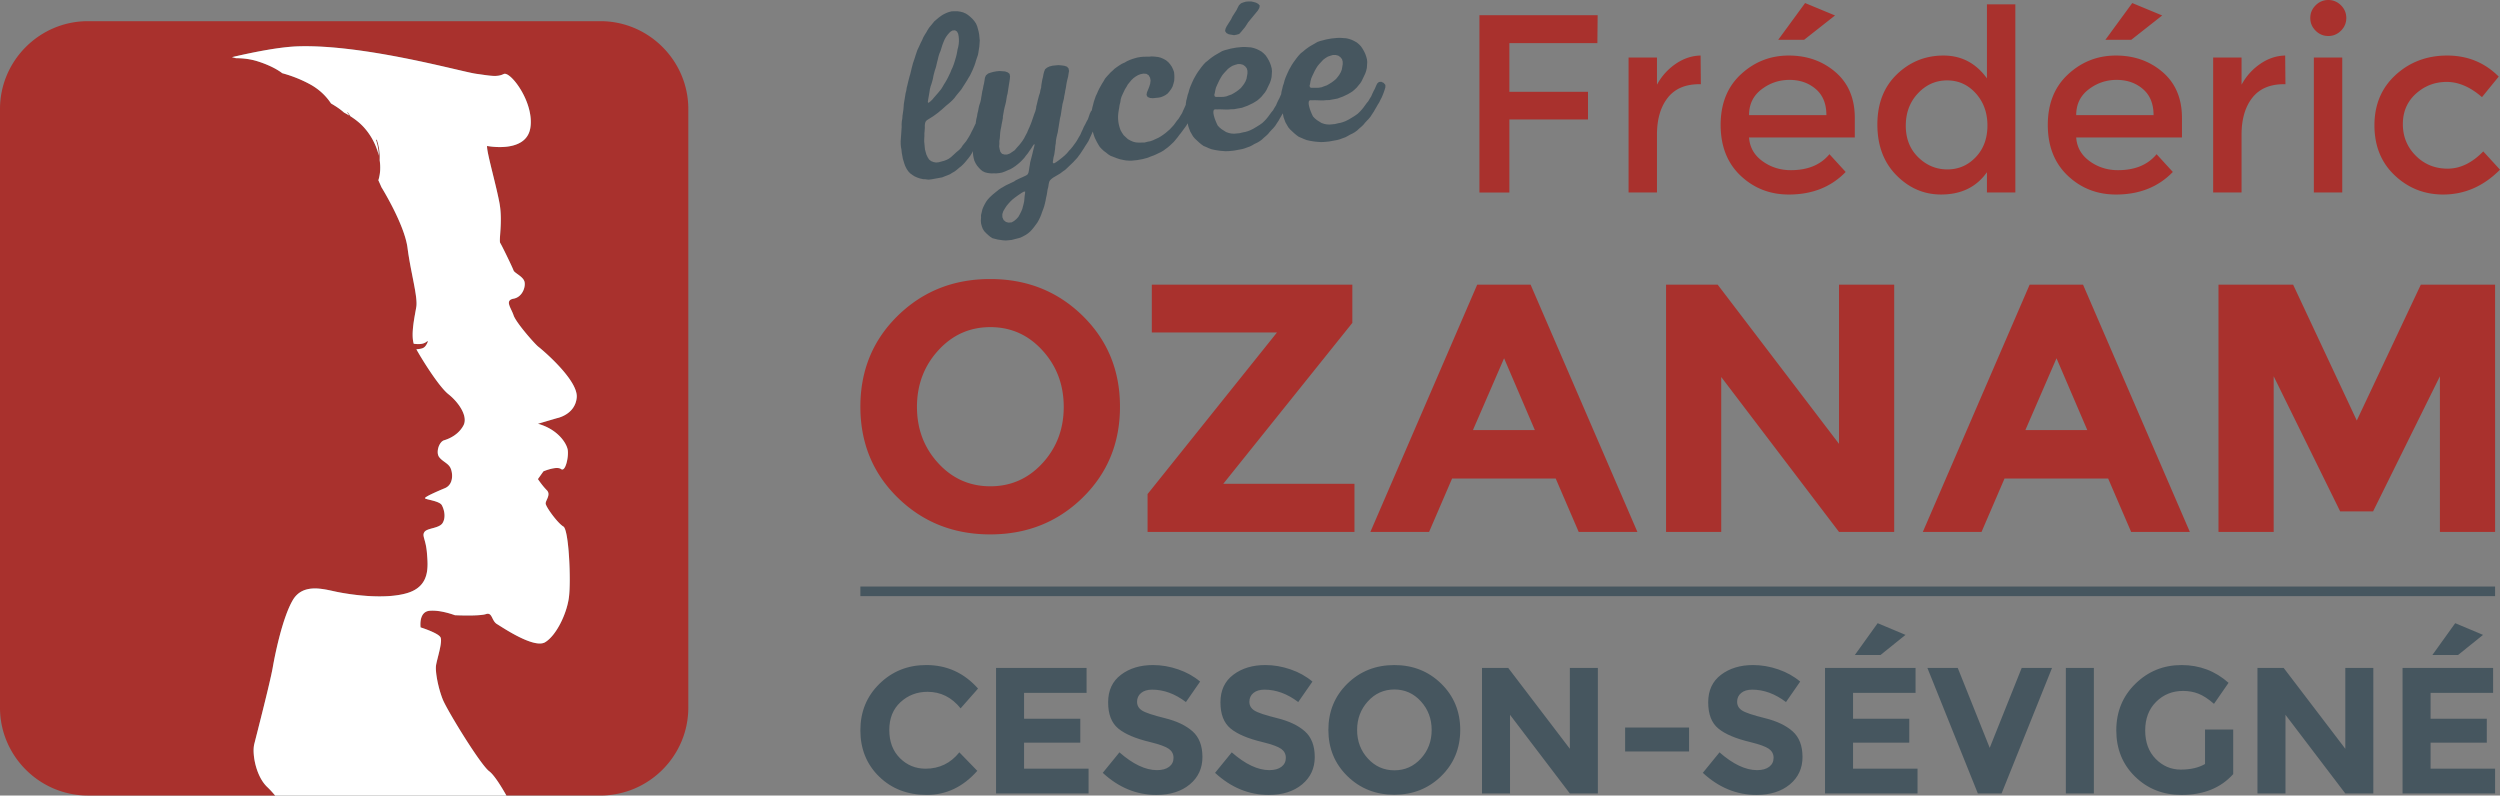
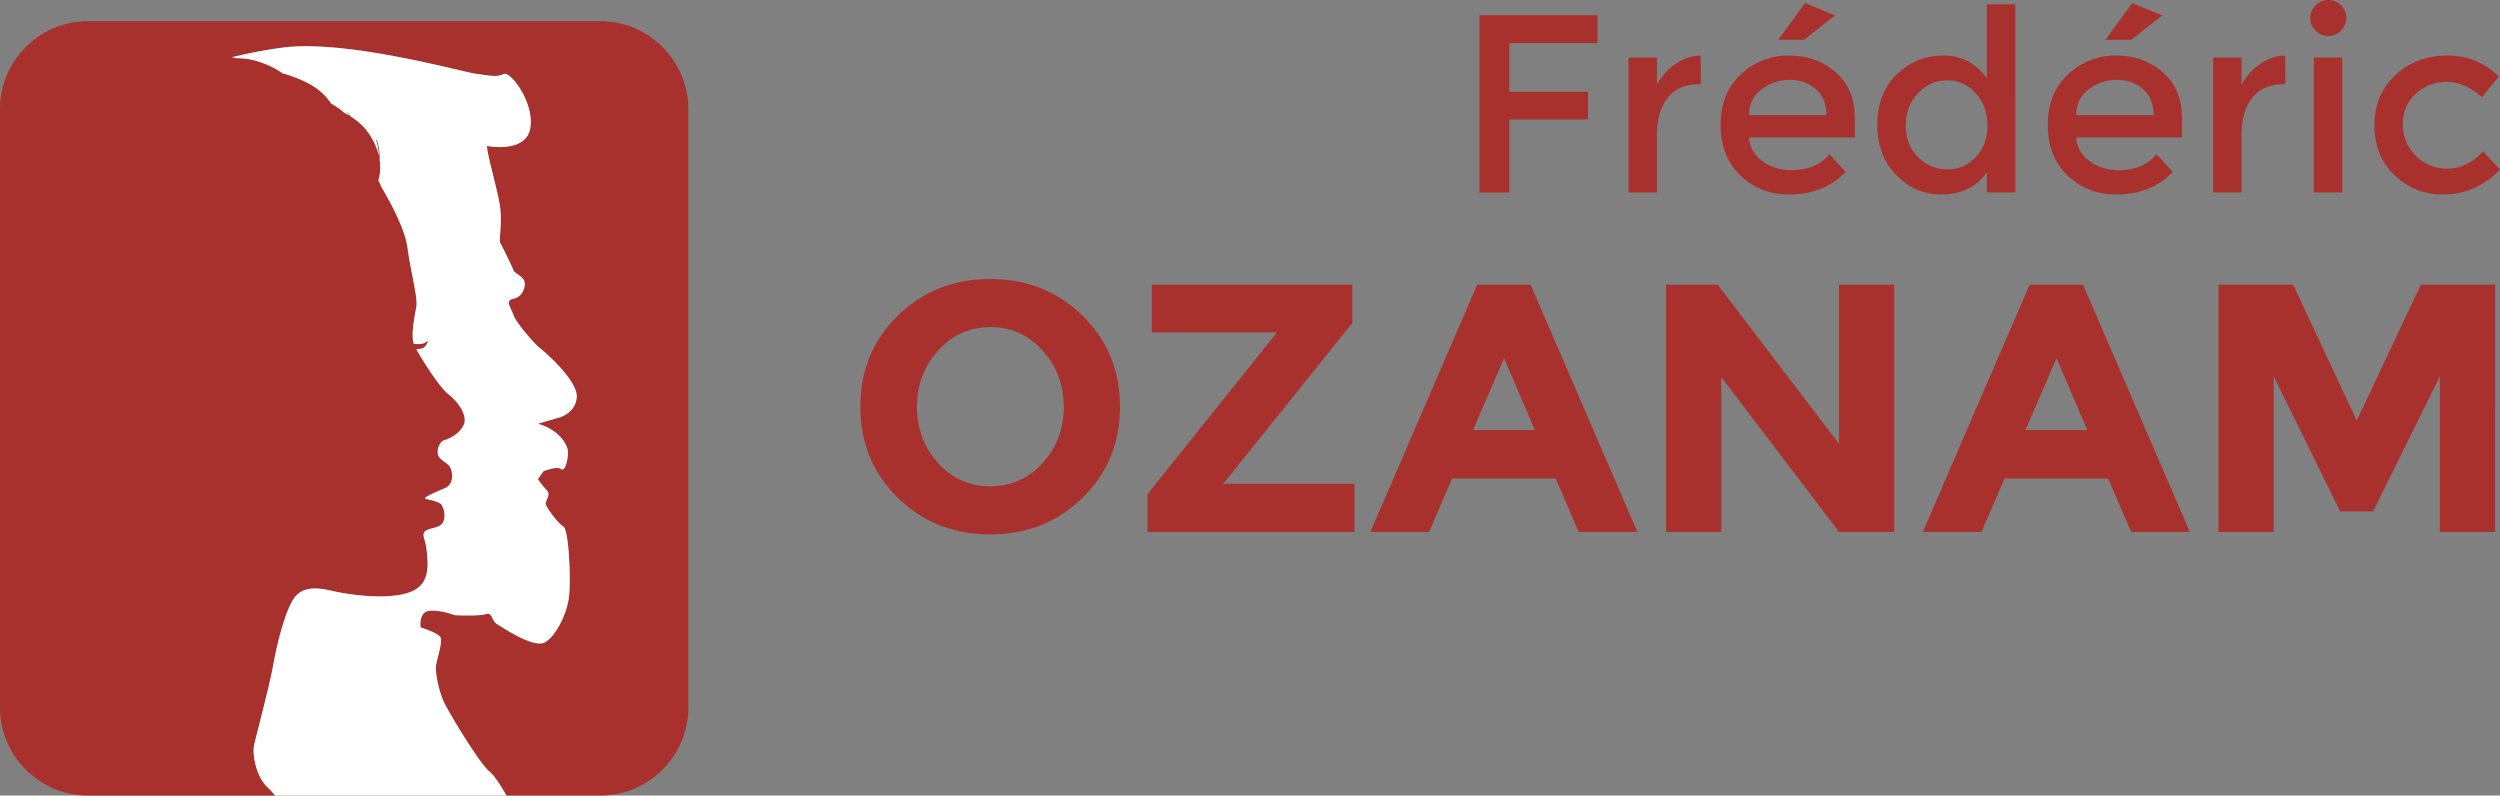
<svg xmlns="http://www.w3.org/2000/svg" viewBox="0 0 754.238 240">
  <rect x="0" y="0" width="754.238" height="240" fill="#808080" stroke="none" />
-   <path d="M279.838 208.716c3.977 0 7.3 1.661 9.973 4.989l5.258-5.964c-4.194-4.734-9.395-7.102-15.608-7.102-5.567 0-10.27 1.878-14.115 5.639-3.854 3.755-5.775 8.443-5.775 14.063s1.888 10.265 5.662 13.955c3.775 3.68 8.58 5.526 14.417 5.526 5.836 0 10.9-2.42 15.202-7.263l-5.422-5.582c-2.636 3.29-6.034 4.933-10.185 4.933-3.036 0-5.62-1.064-7.752-3.196-2.132-2.132-3.196-4.96-3.196-8.481 0-3.526 1.13-6.321 3.39-8.402 2.254-2.075 4.974-3.115 8.151-3.115zm29.119 15.338h16.962v-7.211h-16.962v-7.804h18.86v-7.53h-27.318v37.879h27.915v-7.48h-19.457v-7.854zm76.347-7.398c-3.596-.89-5.888-1.657-6.88-2.306-.999-.65-1.493-1.525-1.493-2.626 0-1.106.405-1.987 1.22-2.655.813-.673 1.92-1.007 3.331-1.007 3.507 0 6.9 1.247 10.19 3.742l4.283-6.175c-1.882-1.591-4.085-2.82-6.617-3.686-2.528-.87-5.055-1.303-7.587-1.303-3.864 0-7.088.979-9.668 2.927-2.588 1.953-3.878 4.726-3.878 8.317 0 3.596 1.021 6.231 3.064 7.911 2.038 1.685 5.262 3.05 9.672 4.095 2.782.687 4.641 1.365 5.582 2.033.937.669 1.407 1.568 1.407 2.707 0 1.139-.442 2.042-1.327 2.71-.885.67-2.103 1.003-3.657 1.003-3.469 0-7.243-1.788-11.328-5.365l-5.037 6.18c4.801 4.443 10.204 6.664 16.2 6.664 4.156 0 7.508-1.059 10.054-3.172 2.546-2.109 3.821-4.867 3.821-8.265 0-3.393-.993-5.977-2.979-7.747-1.99-1.77-4.782-3.097-8.373-3.982zm35.35-16.014c-5.6 0-10.317 1.869-14.148 5.606-3.826 3.742-5.742 8.392-5.742 13.96 0 5.558 1.916 10.208 5.742 13.95 3.831 3.737 8.547 5.61 14.148 5.61 5.601 0 10.317-1.873 14.144-5.61 3.826-3.742 5.746-8.392 5.746-13.95 0-5.568-1.92-10.218-5.746-13.96-3.827-3.737-8.543-5.606-14.144-5.606zm8.02 28.207c-2.17 2.368-4.833 3.549-7.992 3.549-3.162 0-5.826-1.181-7.996-3.549-2.165-2.367-3.252-5.238-3.252-8.618s1.087-6.26 3.252-8.641c2.17-2.386 4.834-3.577 7.996-3.577 3.159 0 5.823 1.19 7.992 3.577 2.17 2.382 3.252 5.262 3.252 8.641s-1.082 6.25-3.252 8.618zm-77.255-12.193c-3.595-.89-5.888-1.657-6.885-2.306-.994-.65-1.488-1.525-1.488-2.626 0-1.106.405-1.987 1.22-2.655.814-.673 1.92-1.007 3.332-1.007 3.506 0 6.9 1.247 10.19 3.742l4.282-6.175c-1.882-1.591-4.085-2.82-6.617-3.686-2.527-.87-5.055-1.303-7.587-1.303-3.864 0-7.088.979-9.667 2.927-2.59 1.953-3.879 4.726-3.879 8.317 0 3.596 1.021 6.231 3.064 7.911 2.038 1.685 5.262 3.05 9.672 4.095 2.782.687 4.641 1.365 5.583 2.033.936.669 1.407 1.568 1.407 2.707 0 1.139-.443 2.042-1.328 2.71-.884.67-2.103 1.003-3.657 1.003-3.468 0-7.243-1.788-11.328-5.365l-5.036 6.18c4.8 4.443 10.203 6.664 16.2 6.664 4.155 0 7.507-1.059 10.053-3.172 2.546-2.109 3.822-4.867 3.822-8.265 0-3.393-.993-5.977-2.98-7.747-1.99-1.77-4.782-3.097-8.373-3.982zm122.197 9.243l-18.59-24.39h-7.913v37.879h8.453v-23.736l18.05 23.736h8.453v-37.88h-8.453v24.39zm16.675.807h19.292V219.5h-19.292v7.206zm42.167-10.05c-3.596-.89-5.888-1.657-6.881-2.306-.998-.65-1.492-1.525-1.492-2.626 0-1.106.404-1.987 1.219-2.655.814-.673 1.92-1.007 3.332-1.007 3.506 0 6.9 1.247 10.19 3.742l4.283-6.175c-1.883-1.591-4.086-2.82-6.618-3.686-2.523-.87-5.055-1.303-7.587-1.303-3.864 0-7.088.979-9.667 2.927-2.589 1.953-3.878 4.726-3.878 8.317 0 3.596 1.02 6.231 3.064 7.911 2.037 1.685 5.261 3.05 9.672 4.095 2.781.687 4.64 1.365 5.582 2.033.936.669 1.407 1.568 1.407 2.707 0 1.139-.443 2.042-1.327 2.71s-2.104 1.003-3.657 1.003c-3.47 0-7.244-1.788-11.329-5.365l-5.036 6.18c4.8 4.443 10.204 6.664 16.2 6.664 4.156 0 7.507-1.059 10.058-3.172 2.541-2.109 3.817-4.867 3.817-8.265 0-3.393-.993-5.977-2.98-7.747-1.99-1.77-4.781-3.097-8.372-3.982zm34.887-19.049l7.535-6.071-8.397-3.526-6.885 9.597h7.747zm-8.289 26.447h16.963v-7.211h-16.963v-7.804h18.86v-7.53h-27.313v37.879h27.91v-7.48h-19.457v-7.854zm41.233 1.568l-9.644-24.112h-9.159l15.226 37.879h7.154l15.226-37.88h-9.154l-9.649 24.113zm22.969 13.763h8.453v-37.878h-8.453v37.878zm41.988-8.884c-1.953 1.12-4.391 1.68-7.319 1.68-2.922 0-5.445-1.078-7.558-3.224-2.114-2.146-3.172-5.013-3.172-8.59s1.105-6.457 3.308-8.646c2.203-2.184 4.91-3.276 8.129-3.276 1.661 0 3.205.278 4.63.838 1.432.56 2.99 1.582 4.689 3.064l4.391-6.344c-4.01-3.573-8.736-5.361-14.172-5.361-5.44 0-10.081 1.873-13.927 5.634-3.845 3.756-5.77 8.448-5.77 14.063 0 5.62 1.887 10.27 5.662 13.955 3.775 3.685 8.444 5.53 14.007 5.53 6.65 0 11.851-2.099 15.607-6.288v-13.442h-8.505v10.407zm42.325-4.602l-18.592-24.39h-7.911v37.879h8.453v-23.736l18.05 23.736h8.453v-37.88h-8.453v24.39zm25.728 6.01v-7.855h16.962v-7.211H733.3v-7.804h18.86v-7.53H724.84v37.879h27.915v-7.48h-19.457zm8.288-34.302l7.535-6.071-8.396-3.526-6.886 9.597h7.747zm11.168-20.65H259.573v2.885h493.182v-2.885zM271.735 43.51l.081.857.155.847.08.852.306 1.694.217.767.212.702.291.828.447.894.504.74.555.592.697.509.687.437.824.353.819.278.95.198.575.014.946.127.856-.085 3.314-.602.899-.372.555-.198.9-.372.672-.428.748-.428.74-.574.658-.565.537-.41.593-.56.588-.63 1.092-1.323.509-.697.437-.687.328-.69.003.443.08.852.146.777.226.842.358.753.423.678.49.598.56.593.621.513.753.362.81.207 1.016.118 1.003-.024.503.024.928-.09.847-.155.833-.292.823-.367.9-.372.748-.433.743-.498.735-.575.663-.564.655-.64.65-.707.507-.696.58-.701.503-.768.508-.691.372-.612.376-.537.278-.099-.094.509-.419 1.623-.202.88-.63 2.43-.128.87-.141.805-.132.875-.15.66-.245.456-.47.33-1.375.634-.829.368-.89.442-.47.334-2.47 1.172-1.498.857-.743.503-1.798 1.464-.857.8-.583.63-.509.697-.433.758-.423.833-.287.744-.203.88-.207.81.01.86-.062.867.08.852.226.842.292.763.424.678.56.593.626.583.626.518.687.433 1.619.419.946.127.584.085.936.056 1.709-.165.838-.226.913-.23.837-.221.758-.358.82-.443.738-.498.669-.565.583-.63.579-.702 1.017-1.393.428-.758.362-.753.349-.824.277-.814.348-.894.278-.82.212-.809.203-.88.14-.805.203-.875.137-.805.131-.875.208-.81.136-.875.15-.66.245-.456.39-.395.538-.41 2.174-1.285.734-.574.744-.503.593-.556 1.247-1.195.654-.64 1.172-1.262 1.017-1.388.437-.687.565-.843.306-.532.565-.847.438-.687.419-.9.923-2.048.04.23.222.773.297.833.358.753.353.682.428.749.423.677.56.593.631.589.697.508.621.513.687.438 1.94.748 1.035.33.95.193.805.14.871.057h.786l1.638-.155 1.69-.31.842-.222.772-.216.894-.372.833-.297.622-.273 1.51-.72.749-.433 1.341-.988.664-.565 1.186-1.12 1.092-1.323.57-.776.39-.466 1.139-1.549.508-.692.377-.612.113-.18.007.024.155.847.296.838.287.758.862 1.497.564.663 1.262 1.172.621.518.697.504.974.41.522.24.895.343.88.202.805.141.875.127.796.07.865.062.932-.019 1.638-.155 2.471-.457.763-.216.767-.287.833-.292.682-.353.749-.433.758-.358.743-.433.673-.494.593-.56.664-.565.593-.56.513-.626.65-.706.39-.395.65-.782.433-.687.565-.842.244-.457.494-.833.429-.762.085-.134.07.26.154.848.297.838.287.758.861 1.496.565.664 1.261 1.172.622.518.696.503.974.414.523.236.894.343.88.203.805.14.876.128.795.07.866.062.932-.02 1.638-.154 2.471-.457.767-.216.762-.288.833-.291.683-.353.748-.433.758-.358.744-.433.673-.494.593-.56.663-.565.594-.56.512-.626.65-.706.396-.396.644-.78.433-.688.565-.843.245-.456.494-.833.428-.763.438-.687.358-.753.367-.682.353-.82.287-.748.278-.819.216-.734.005-.72-.49-.598-.753-.357-.706.066-.532.48-.357.753-.353.823-.363.683-.357.753-.353.824-.438.687-.433.757-.513.622-1.017 1.393-.513.621-.588.63-.588.561-.81.579-.946.593-1.017.602-.894.443-.762.292-.697.207-.776.146-.984.24-1.633.155-.867-.061-.734-.146-.814-.283-1.38-.87-.62-.513-.56-.593-.358-.758-.287-.687-.283-.763-.22-.772-.147-.771.015-.65.174-.377.353-.103.644.01.862-.015 1.657.061.786-.004.856-.08.861-.014 2.472-.452.757-.287.833-.297 1.516-.715.743-.433.678-.424.664-.565.593-.56 1.096-1.327.433-.687 1.078-2.255.283-.819.202-.88.118-1.737-.08-.851-.226-.843-.297-.833-.357-.753-.429-.748-.503-.744-.56-.588-.702-.584-.758-.428-.753-.358-.819-.282-.88-.203-1.732-.117-.932.014-1.708.164-1.695.306-.837.226-.909.23-.838.293-2.245 1.294-.738.499-.673.499-.664.565-.734.574-.584.63-.579.702-1.017 1.388-.503.763-.857 1.52-.419.904-.235.522-.41.974-.282.815-.207.81-.282.818-.198.88-.216.81-.122.838-.127.263-.353.824-.362.682-.358.753-.353.824-.438.687-.433.758-.513.621-1.016 1.393-.513.622-.589.63-.588.56-.81.58-.945.592-1.017.603-.894.442-.763.292-.696.207-.777.146-.984.24-1.633.155-.866-.06-.734-.147-.814-.282-1.38-.871-.62-.513-.56-.593-.358-.758-.287-.687-.283-.762-.221-.772-.146-.772.014-.65.174-.376.353-.104.645.01.861-.014 1.657.06.786-.004.857-.08.86-.014 2.472-.452.758-.287.833-.297 1.515-.72.744-.428.678-.424.663-.564.593-.56 1.097-1.328.433-.687 1.078-2.254.282-.82.203-.88.117-1.736-.08-.852-.226-.843-.296-.833-.358-.753-.428-.748-.504-.744-.56-.588-.701-.584-.758-.428-.753-.358-.819-.282-.88-.202-1.732-.118-.932.014-1.708.165-1.695.306-.838.226-.908.23-.838.292-2.245 1.294-.739.5-.668.498-.669.565-.734.574-.584.63-.578.702-1.017 1.389-.504.762-.856 1.52-.42.904-.234.522-.41.975-.282.814-.207.81-.283.818-.198.88-.216.81-.127.876-.025.354-.42.978-.357.753-.353.824-.438.687-.555.918-.58.697-.442.621-.508.692-1.172 1.261-1.327 1.135-.673.494-.74.503-.748.429-.828.367-.753.357-.833.297-.847.15-.843.226-1.788.029-.866-.061-.81-.208-.823-.353-.758-.428-1.266-1.172-.499-.743-.433-.749-.292-.833-.226-.838-.155-.847-.085-.927-.01-.861.067-.796.127-.875.14-.8.133-.876.211-.81.127-.875.217-.734.358-.828.715-1.502.438-.687.428-.762 1.092-1.323.593-.56.668-.494.749-.433.762-.287.852-.156.866.062.687.437.429.749.155.847-.127.946-.273.89-.348.894-.349.823-.136.8.343.612.744.292.8.066 1.633-.155.777-.146.763-.292.682-.353.668-.494.518-.626.508-.692.428-.758.274-.89.211-.809.057-.937-.014-.86-.08-.857-.297-.829-.362-.758-.5-.743-.569-.66-.696-.583-.763-.428-.819-.353-.81-.207-1.02-.118-.937-.056-.71.07-1.723.02-.923.088-.988.17-.772.216-.697.208-.762.291-.824.363-.748.433-.829.367-.677.424-.744.503-.805.579-.39.395-.73.645-1.172 1.262-.579.7-.428.759-.438.687-.856 1.52-.363.748-.353.824-.358.753-.56 1.633-.259 1.031-.211.81-.146.734-.01.055-.24.257-.357.748-.56 1.633-.433.763-.358.748-.428.763-.353.823-.358.753-.353.82-.494.837-.433.763-.372.607-1.012 1.388-.644.782-.396.395-.64.781-.72.716-.866.73-.932.733-.81.58-.611.347-.292-.047-.1-.277.222-1.455.212-.81.259-1.75.061-.866.141-.805.061-.866.137-.8.202-.885.207-.81.132-.875.141-.8.132-.875.137-.8.132-.876.211-.81.264-1.75.136-.8.132-.876.42-1.619.13-.875.199-.951.084-.584.198-.95.132-.876.136-.8.203-.88.211-.81.132-.875.141-.805-.15-.777-.48-.527-.815-.277-.946-.127-.866-.062-1.708.165-.913.23-.758.358-.593.49-.292.744-.207.814-.141.8-.207.81-.278 1.604-.066.796-.216.739-.142.805-.282.814-.419 1.619-.202.885-.207.81-.08.654-.212.809-.287.744-.843 2.452-.343.894-.353.824-.414.899-.231.597-.49.909-.423.828-.499.767-.635.852-.386.466-.716.786-.579.702-1.482 1.007-.833.292-.791.004-.74-.216-.488-.598-.217-.772-.15-.842.065-.8-.01-.862.137-.8.123-1.737.132-.87.197-.956.085-.579.198-.955.188-1.022.019-.574.188-1.026.137-.805.202-.88.212-.81.202-.88.268-1.675.212-.81.395-2.621.137-.805.132-.875.066-.796-.146-.776-.546-.448-.814-.282-.796-.066-.87-.06-.923.088-.847.151-.838.226-.833.292-.668.57-.292.672-.132.876-.137.8-.207.88-.136.805-.207.81-.132.875-.141.8-.132.875-.207.81-.283.819-.202.88-.141.805-.207.805-.132.875-.207.81-.132.875-.06.452-.153.285-.72 1.506-.363.682-.362.753-.428.758-.87 1.374-1.032 1.248-.437.687-.584.63-.8.655-1.652 1.52-.668.494-.683.353-.762.287-.843.226-.767.217-.852.08-.734-.142-.744-.287-.626-.517-.423-.678-.358-.753-.433-1.54-.236-2.418V41.9l.057-.871-.005-.79.07-.792.062-.87-.005-.791.08-.65.174-.451.32-.386 1.897-1.191.805-.579.673-.494.664-.565.598-.49 1.256-1.124.598-.49.664-.565.593-.56.588-.63.504-.692 1.61-1.949 1.745-2.753.433-.758.433-.692.72-1.501.349-.824.292-.744.277-.818.217-.74.56-1.633.141-.804.264-1.747.122-1.736-.174-1.775-.15-.847-.452-1.68-.363-.829-.504-.738-.564-.669-.631-.583-.701-.58-.688-.437-.823-.353-.81-.207-.875-.132-1.723.024-.908.23-.763.287-.89.443-.545.343-.805.58-1.327 1.129-1.605 1.948-.438.688-.428.762-.438.687-.433.758-.348.824-.424.828-.24.527-.414.904-.358.748-.56 1.638-.221.734-.56 1.633-.419 1.62-.202.884-.207.81-.222.739-.414 1.619-.202.88-.212.81-.132.87-.212.815-.268 1.675-.141.8-.127.876-.061.87-.071.796-.259 1.746-.061.866-.141.805-.061.866.014.861-.302 4.34.01.856zm37.523 14.786l-.131.87-.07.8-.072.721-.145.734-.42 1.62-.352.823-.424.833-.428.758-.584.63-.668.565-.749.433-.922.085-.81-.207-.7-.579-.368-.828-.019-.932.278-.885.494-.838.499-.767.579-.701.65-.711.592-.555.735-.575.673-.494.739-.503.607-.415.612-.348.428-.042-.024.508zm85.986-33.005l.136-.805.212-.81.353-.823.716-1.501.433-.763.433-.687.518-.626 1.171-1.257.669-.499.677-.423.834-.292.767-.221h.79l.81.207.616.447.49.598.217.767.004.79-.277 1.605-.288.749-.428.758-.508.691-.513.627-.668.564-.669.494-.678.424-.748.433-.833.292-.763.292-.847.15-1.002.024-.574-.014-.791.004-.301-.188-.118-.419.16-.588zm-28.738 2.753l.137-.804.212-.81.353-.824.715-1.501.433-.763.433-.687.518-.626 1.172-1.256.668-.5.678-.423.833-.292.767-.22h.79l.81.206.617.443.49.602.216.767.005.79-.278 1.606-.287.748-.429.758-.508.692-.513.626-.668.565-.668.494-.678.423-.748.433-.834.292-.762.292-.847.15-1.003.024-.574-.014-.79.005-.302-.188-.118-.42.16-.588zm-86.5 2.114l.414-2.41.131-.876.207-.81.283-.818.216-.734.212-.81.137-.805.419-1.619.282-.819.207-.81.202-.88.212-.809.203-.88.273-.89.353-.823.545-1.775.344-.894.353-.824.433-.757.57-.772.65-.711.677-.424.781-.075.612.372.353.687.146.777.075.781.005.786-.07.8-.137.8-.212.81-.136.805-.146.73-.207.809-.217.739-.273.89-.17.517-.343.894-.358.753-.291.744-.716 1.506-.367.682-.428.758-.438.687-.428.758-.438.692-1.026 1.247-1.101 1.252-.513.626-.593.556-.4.324-.278.1-.1-.279.09-.578zm90.69-19.82l1.609.278.777-.146.767-.217.583-.63 1.163-1.403.998-1.534 2.894-3.507.433-.757.146-.735-.48-.527-.682-.367-.744-.212-.73-.146-.79.005-.782.07-.767.222-.692.278-.592.56-.368.682-.357.753-1.309 2.062-.357.753-1.309 2.066-.362.748-.146.734.419.603.677.367z" fill="#46565f" />
  <path d="M455.371 36.036h23.721v-8.34h-23.721v-14.69h26.55l.08-8.415h-35.662v53.486h9.032V36.036zm57.31-10.634h.456l-.075-8.646c-2.65.052-5.163.894-7.535 2.523a17.77 17.77 0 0 0-5.625 6.278v-8.19h-8.57v40.708h8.57V40.628c0-4.64 1.073-8.34 3.215-11.094 2.141-2.753 5.328-4.132 9.564-4.132zm40.935-20.737L544.59.92l-8.115 11.093h7.809l9.333-7.347zM539.69 58.688c7.041 0 12.75-2.269 17.142-6.81l-4.9-5.357c-2.65 3.215-6.528 4.82-11.63 4.82-3.215 0-6.072-.904-8.57-2.716-2.5-1.812-3.85-4.194-4.053-7.154h31.906v-5.893c0-5.864-1.94-10.467-5.813-13.809-3.878-3.342-8.584-5.013-14.12-5.013-5.534 0-10.34 1.888-14.425 5.663-4.081 3.774-6.119 8.862-6.119 15.263s2 11.503 6.006 15.306c4.005 3.798 8.862 5.7 14.576 5.7zm-8.26-31.718c2.495-1.911 5.314-2.867 8.453-2.867 3.135 0 5.775.918 7.917 2.754 2.146 1.835 3.214 4.462 3.214 7.879h-23.335c0-3.262 1.247-5.85 3.75-7.766zm68.02 24.984v6.119h8.57V1.3h-8.57v22.343c-3.319-4.594-7.691-6.886-13.122-6.886s-10.115 1.887-14.04 5.662c-3.93 3.775-5.893 8.825-5.893 15.15 0 6.322 1.91 11.423 5.737 15.302 3.827 3.878 8.317 5.812 13.47 5.812 6.067 0 10.685-2.24 13.847-6.73zm-24.484-14.04c0-3.902 1.224-7.154 3.67-9.757 2.448-2.602 5.38-3.901 8.798-3.901 3.421 0 6.302 1.299 8.65 3.901 2.344 2.603 3.516 5.841 3.516 9.72 0 3.873-1.172 7.05-3.516 9.52-2.348 2.477-5.205 3.714-8.57 3.714-3.366 0-6.303-1.223-8.802-3.67-2.5-2.448-3.746-5.625-3.746-9.527zM652.32 4.665L643.292.92l-8.11 11.093h7.804l9.334-7.347zm-13.927 54.023c7.04 0 12.755-2.269 17.141-6.81l-4.9-5.357c-2.65 3.215-6.527 4.82-11.63 4.82-3.214 0-6.071-.904-8.57-2.716-2.5-1.812-3.85-4.194-4.053-7.154h31.907v-5.893c0-5.864-1.94-10.467-5.813-13.809-3.878-3.342-8.585-5.013-14.12-5.013-5.535 0-10.34 1.888-14.42 5.663-4.086 3.774-6.124 8.862-6.124 15.263s2 11.503 6.005 15.306c4.006 3.798 8.863 5.7 14.577 5.7zm-8.26-31.718c2.494-1.911 5.313-2.867 8.453-2.867 3.134 0 5.775.918 7.916 2.754 2.146 1.835 3.215 4.462 3.215 7.879H626.38c0-3.262 1.248-5.85 3.751-7.766zm46.135 13.658c0-4.64 1.073-8.34 3.215-11.094 2.142-2.753 5.328-4.132 9.564-4.132h.461l-.08-8.646c-2.65.052-5.163.894-7.535 2.523a17.768 17.768 0 0 0-5.625 6.278v-8.19h-8.57v40.708h8.57V40.628zm21.807 17.447h8.57V17.367h-8.57v40.708zm4.363-47.212c1.477 0 2.753-.537 3.826-1.605 1.069-1.073 1.605-2.344 1.605-3.827 0-1.477-.536-2.753-1.605-3.826C705.191.537 703.915 0 702.438 0c-1.483 0-2.758.537-3.827 1.605-1.073 1.073-1.61 2.349-1.61 3.826 0 1.483.537 2.754 1.61 3.827 1.069 1.068 2.344 1.605 3.827 1.605zm34.659 47.823c6.476 0 12.19-2.499 17.141-7.497l-5.05-5.512c-3.37 3.469-6.952 5.206-10.755 5.206-3.798 0-6.998-1.3-9.601-3.902-2.598-2.603-3.902-5.78-3.902-9.526 0-3.751 1.313-6.81 3.94-9.183 2.63-2.372 5.727-3.558 9.3-3.558 3.567 0 7.116 1.53 10.632 4.589l5.05-6.199c-4.231-4.231-9.408-6.349-15.532-6.349-6.118 0-11.31 1.953-15.57 5.855-4.259 3.902-6.39 8.966-6.39 15.188 0 6.222 2.042 11.259 6.122 15.113 4.081 3.85 8.953 5.775 14.615 5.775zM298.733 84.184c-11.027 0-20.309 3.68-27.849 11.042-7.544 7.365-11.31 16.524-11.31 27.477 0 10.957 3.766 20.116 11.31 27.477 7.54 7.361 16.822 11.046 27.85 11.046 11.022 0 20.308-3.685 27.849-11.046 7.54-7.361 11.31-16.52 11.31-27.477 0-10.953-3.77-20.112-11.31-27.477-7.54-7.362-16.827-11.042-27.85-11.042zm15.791 55.538c-4.269 4.66-9.512 6.99-15.739 6.99-6.226 0-11.47-2.33-15.738-6.99-4.27-4.655-6.402-10.312-6.402-16.963 0-6.65 2.132-12.326 6.402-17.019 4.268-4.697 9.512-7.046 15.738-7.046 6.227 0 11.47 2.349 15.74 7.046 4.268 4.693 6.4 10.369 6.4 17.02 0 6.65-2.132 12.307-6.4 16.962zm93.472-42.304V85.89h-60.499v14.407h37.77l-39.05 48.76v11.42h62.419v-14.511h-39.583l38.943-48.55zm37.666-11.527l-32.222 74.586h17.711l6.938-16.11h31.261l6.938 16.11h17.71l-32.22-74.586h-16.116zm-1.28 43.857l9.394-21.66 9.281 21.66h-18.675zm110.439 4.16L518.222 85.89h-15.579v74.586h16.643V113.74l35.535 46.737h16.647V85.89h-16.647v48.017zm57.51-48.017l-32.221 74.586h17.71l6.938-16.11h31.261l6.938 16.11h17.711l-32.221-74.586H612.33zm-1.28 43.857l9.39-21.66 9.286 21.66H611.05zm99.98-2.881L691.828 85.89h-22.516v74.586h16.647v-46.949l20.06 40.76h9.926l20.163-40.76v46.949h16.647V85.89h-22.408l-19.316 40.976zM181.148 6.387H26.512C11.932 6.387 0 18.32 0 32.895v180.597C0 228.073 11.931 240 26.512 240h56.485c-.768-.908-1.55-1.788-2.354-2.546-3.44-3.243-4.65-10.077-3.925-12.981.725-2.909 4.796-18.657 5.572-23.11.777-4.461 3.003-15.07 6.006-20.252 3.003-5.187 9.107-3.44 12.985-2.617 3.874.824 14.582 2.518 21.562.438 6.975-2.085 6.297-7.997 5.958-12.162-.339-4.166-1.6-5.088-.73-6.298.876-1.214 4.458-1.021 5.48-2.715 1.016-1.695.484-3.973-.246-5.328-.724-1.356-5.04-1.695-5.087-2.132-.048-.438 3.944-2.16 5.977-3.003 2.645-1.097 2.429-4.415 1.784-5.963-.645-1.549-2.368-1.982-3.464-3.403-1.097-1.422-.066-4.655 1.487-5.107 1.548-.452 4.325-1.676 5.813-4.457 1.487-2.777-1.488-7.041-4.523-9.427-2.763-2.18-7.71-10.035-9.672-13.556 1.934-.202 2.583-.254 3.44-2.235.061-.141-.099-.273-.193-.188-1.026.908-2.372.955-4.038.757-.932-3.035.33-8.406.772-11.168.484-3.003-1.742-10.628-2.645-17.735-.909-7.102-7.884-18.342-7.884-18.342s-.334-.804-.918-2.09c.612-1.934.697-4 .391-6.047a16.675 16.675 0 0 0-.843-6.11c-.047-.145-.282-.084-.23.066.513 1.577.767 3.14.814 4.665-.923-3.926-3.224-7.649-6.067-10.054a22.812 22.812 0 0 0-2.499-1.826c-.254-.4-.508-.8-.786-1.19-.056-.08-.193-.005-.137.08.208.296.396.602.589.903a26.616 26.616 0 0 0-1.605-.913c-1.182-1.073-2.518-1.925-3.907-2.744-1.694-2.532-3.854-4.457-6.58-5.912-2.588-1.383-5.318-2.438-8.128-3.21-2.292-1.746-5.398-2.941-7.413-3.581-2.17-.692-4.363-.95-6.575-.95a2.302 2.302 0 0 0-.17-.053c-.334-.094-.682-.17-1.02-.259 7.629-1.783 14.844-3.096 19.838-3.261 20.036-.669 49.452 7.676 53.791 8.274 4.345.598 6.345 1.073 8.35.07 2.005-1.002 9.347 8.684 8.016 16.365-1.337 7.677-13.024 5.342-13.024 5.342-.25 1.502 2.74 11.767 3.737 17.278 1.003 5.507-.263 11.268.236 12.021.499.753 3.756 7.512 4.005 8.265.254.748 2.758 1.75 3.257 3.252.504 1.506-.499 4.759-3.257 5.262-2.753.5-.748 2.754 0 5.008.753 2.255 6.514 8.764 7.516 9.517.998.748 12.021 10.016 11.546 15.277-.476 5.258-6.039 6.26-6.039 6.26l-5.676 1.666c6.01 1.671 8.66 5.874 8.994 7.88.335 2.004-.668 6.796-2 5.793-1.337-1.002-5.323.687-5.323.687l-1.671 2.34s1.337 2 2.674 3.336c1.336 1.337-.335 3.008-.335 4.006 0 1.002 3.671 6.01 5.342 6.96 1.67.952 2.335 16.413 1.67 21.425-.667 5.008-3.84 11.49-7.181 13.494-3.337 2-12.854-4.48-14.525-5.483-1.666-1.002-1.337-3.671-3.337-3.003-2.005.669-9.352.334-9.352.334s-4.34-1.67-7.676-1.336c-3.342.334-2.674 5.008-2.674 5.008s5.342 1.67 6.01 3.007c.67 1.332-1.002 6.34-1.336 8.345-.334 2.005.668 7.013 2.005 10.35 1.337 3.341 11.352 19.702 14.026 21.707 1.487 1.115 3.6 4.518 5.177 7.309h28.376c14.581 0 26.513-11.927 26.513-26.508V32.895c0-14.576-11.932-26.508-26.513-26.508z" fill="#a9312d" />
  <path d="M147.593 232.689c-2.674-2.005-12.69-18.365-14.026-21.702-1.332-3.342-2.334-8.35-2-10.355.334-2 2-7.008 1.332-8.345-.664-1.336-6.01-3.007-6.01-3.007s-.664-4.674 2.673-5.008c3.337-.334 7.681 1.337 7.681 1.337s7.347.334 9.347-.335c2.005-.668 1.671 2.005 3.342 3.003 1.666 1.003 11.183 7.488 14.525 5.483 3.337-2.005 6.509-8.486 7.177-13.493.669-5.008 0-20.474-1.67-21.425-1.672-.946-5.343-5.959-5.343-6.956 0-1.003 1.671-2.674.334-4.01-1.336-1.332-2.668-3.337-2.668-3.337l1.666-2.34s3.987-1.69 5.323-.687c1.337 1.003 2.34-3.789 2.005-5.794-.334-2-2.989-6.208-8.994-7.874l5.676-1.67s5.559-1.003 6.034-6.26c.475-5.262-10.543-14.525-11.545-15.278-1.003-.748-6.764-7.262-7.512-9.517-.753-2.254-2.758-4.504 0-5.008 2.753-.499 3.756-3.756 3.257-5.257-.504-1.501-3.008-2.504-3.257-3.257-.25-.753-3.507-7.512-4.01-8.265-.5-.748.772-6.509-.23-12.02-1.003-5.507-3.992-15.777-3.742-17.278 0 0 11.686 2.339 13.023-5.342 1.336-7.682-6.01-17.363-8.016-16.36-2 .997-4.005.522-8.345-.076-4.344-.593-33.76-8.942-53.791-8.274-4.999.165-12.214 1.483-19.843 3.262.338.089.687.164 1.02.258.057.02.119.038.175.052 2.207.005 4.4.264 6.57.951 2.015.64 5.121 1.836 7.418 3.586a39.22 39.22 0 0 1 8.128 3.21c2.72 1.455 4.881 3.375 6.575 5.912 1.389.819 2.725 1.666 3.912 2.74.546.286 1.082.592 1.605.917-.198-.306-.386-.612-.593-.909-.057-.08.08-.16.136-.075.283.39.532.786.79 1.186a22.3 22.3 0 0 1 2.495 1.826c2.843 2.405 5.145 6.128 6.067 10.058a16.528 16.528 0 0 0-.814-4.669c-.047-.145.183-.211.235-.06.668 1.986.937 4.061.843 6.104.3 2.047.216 4.113-.396 6.052.584 1.285.923 2.085.923 2.085s6.975 11.24 7.879 18.347c.903 7.107 3.134 14.727 2.65 17.73-.448 2.762-1.704 8.137-.777 11.168 1.666.203 3.017.156 4.043-.757.094-.085.25.047.188.188-.857 1.986-1.506 2.038-3.44 2.24 1.962 3.516 6.909 11.376 9.672 13.55 3.035 2.392 6.01 6.656 4.523 9.433-1.488 2.777-4.264 4.005-5.813 4.457-1.553.452-2.584 3.68-1.487 5.102 1.101 1.421 2.819 1.854 3.464 3.403.65 1.553.866 4.866-1.784 5.963-2.028.842-6.024 2.57-5.973 3.003.048.438 4.359.776 5.084 2.132.729 1.355 1.261 3.633.244 5.333-1.016 1.694-4.603 1.5-5.474 2.71-.875 1.21.387 2.133.725 6.298.34 4.165 1.017 10.077-5.958 12.162-6.975 2.08-17.683.386-21.561-.438-3.874-.824-9.978-2.565-12.981 2.617-3.008 5.187-5.234 15.795-6.01 20.253-.777 4.457-4.844 20.2-5.573 23.109-.725 2.909.485 9.738 3.925 12.986.805.757 1.591 1.633 2.358 2.541h69.776c-1.582-2.79-3.69-6.194-5.182-7.31" fill="#fff" />
</svg>